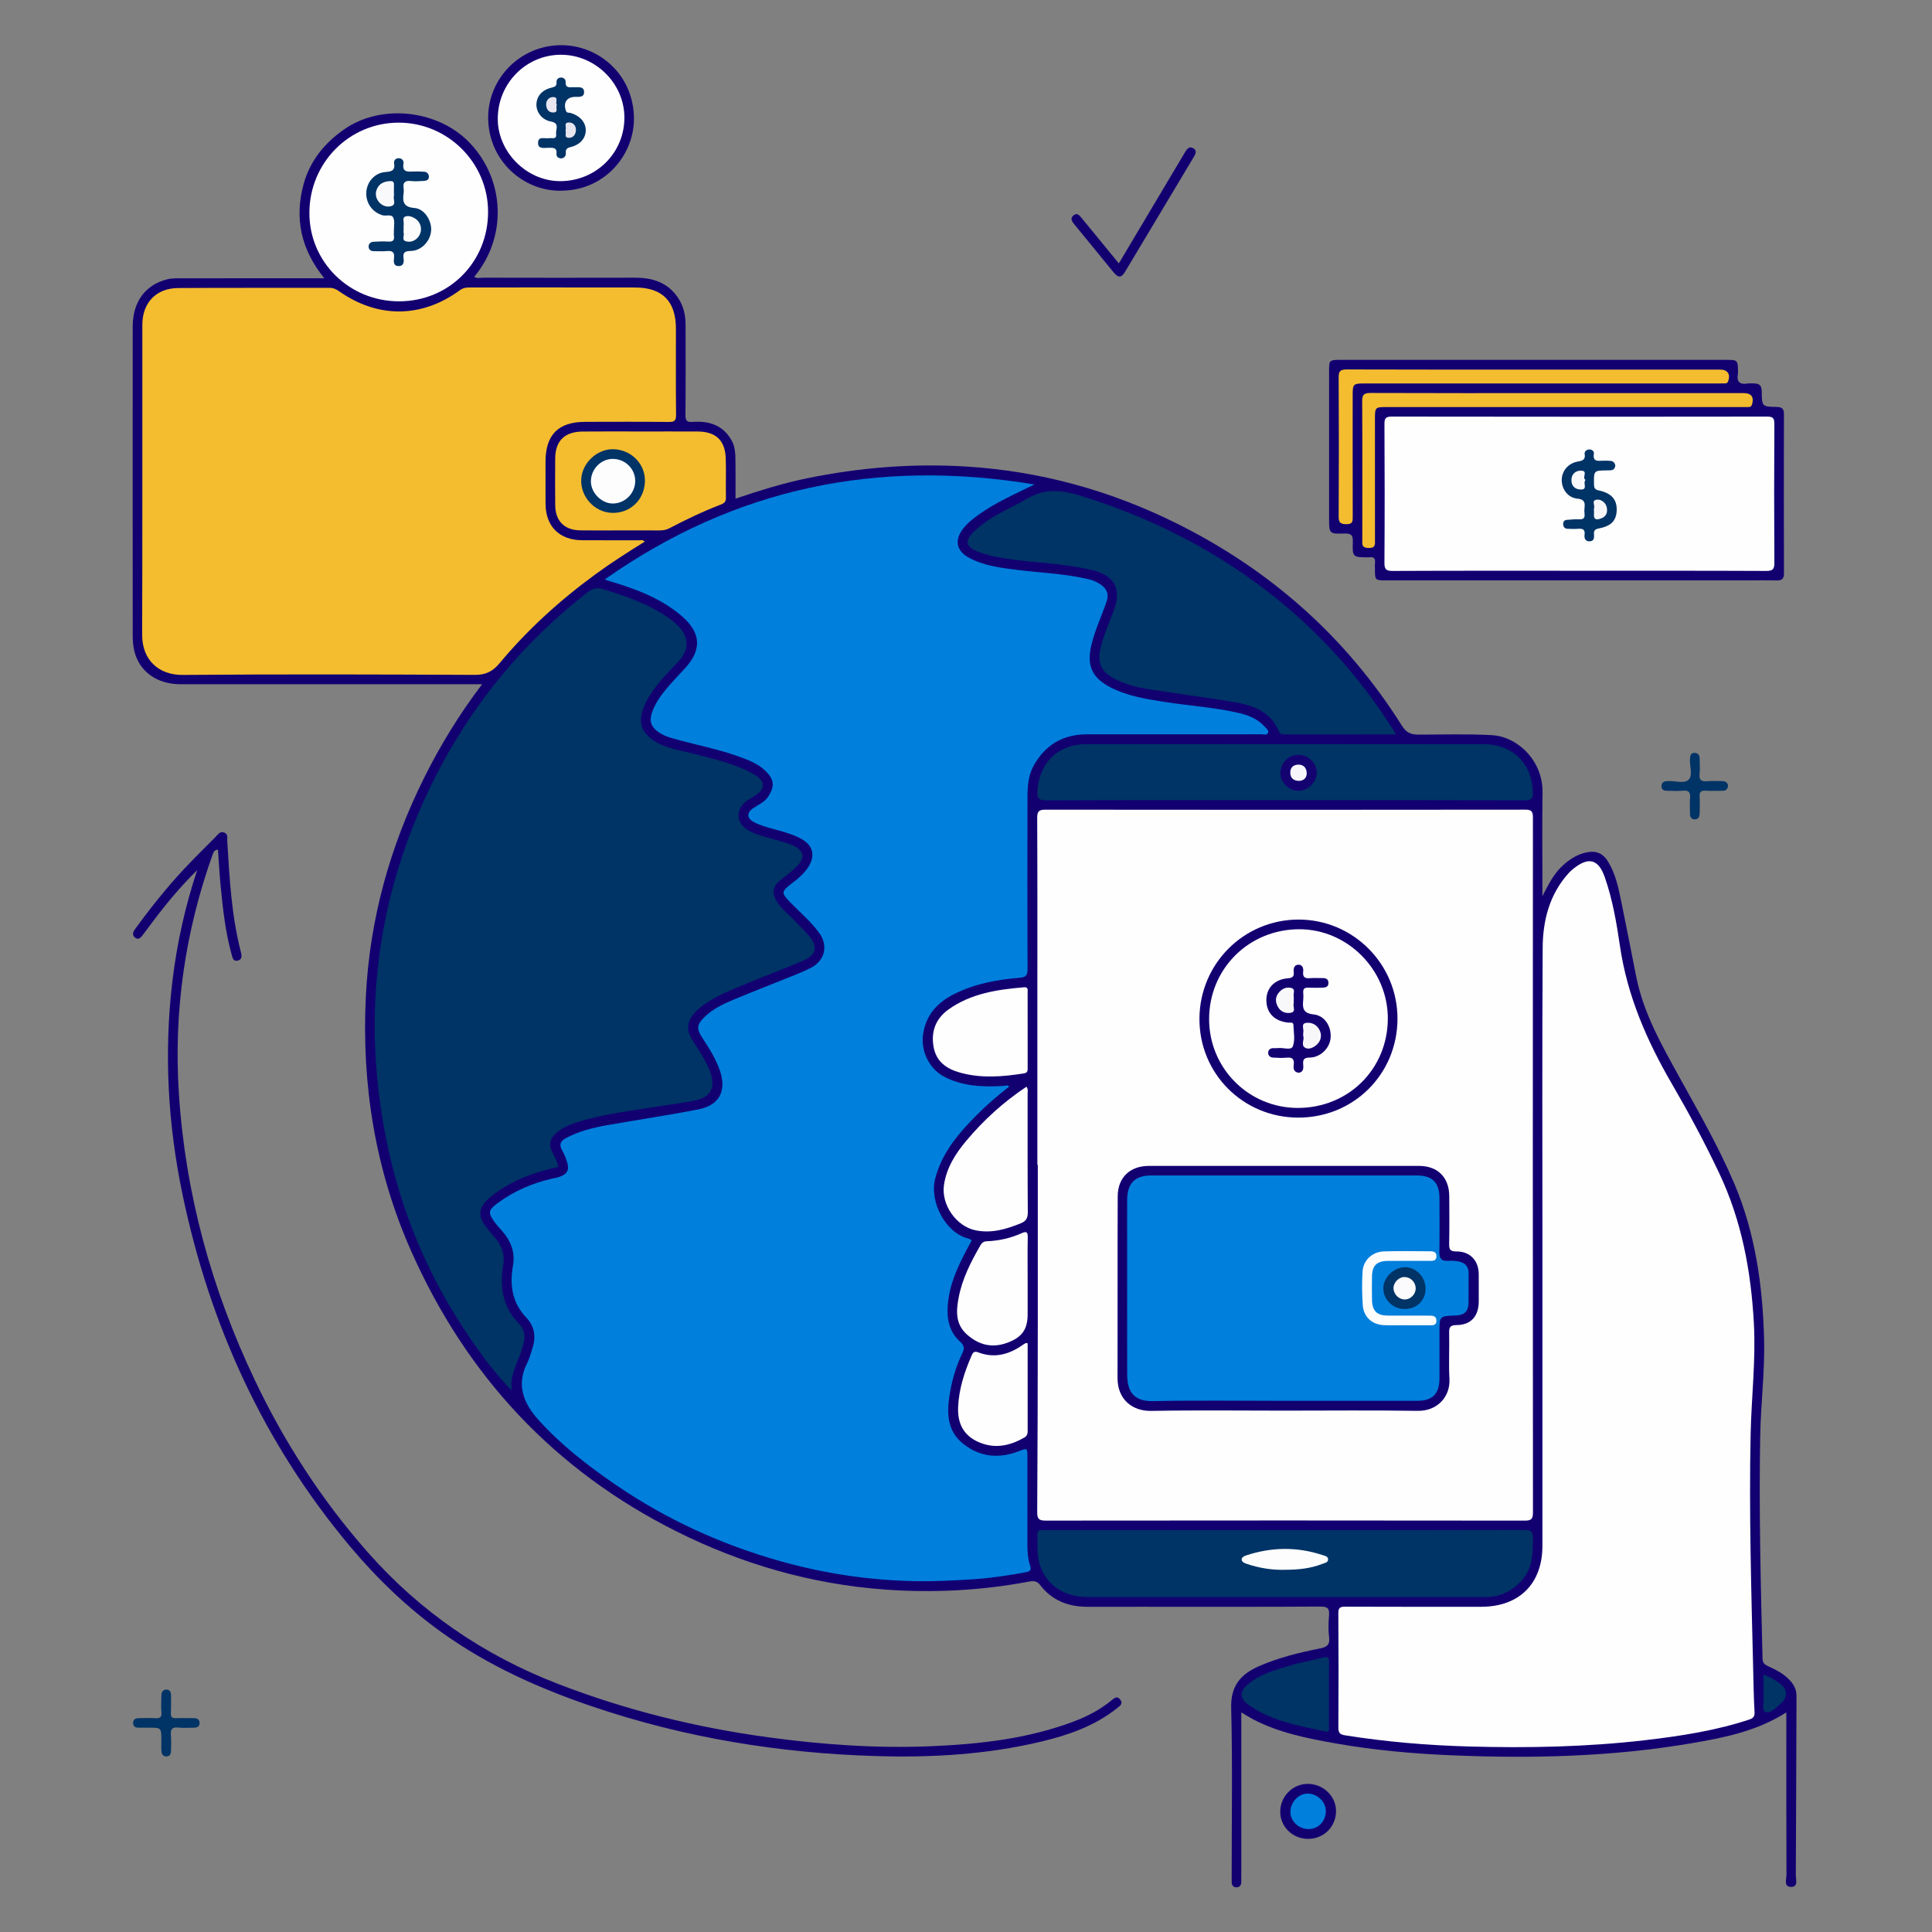
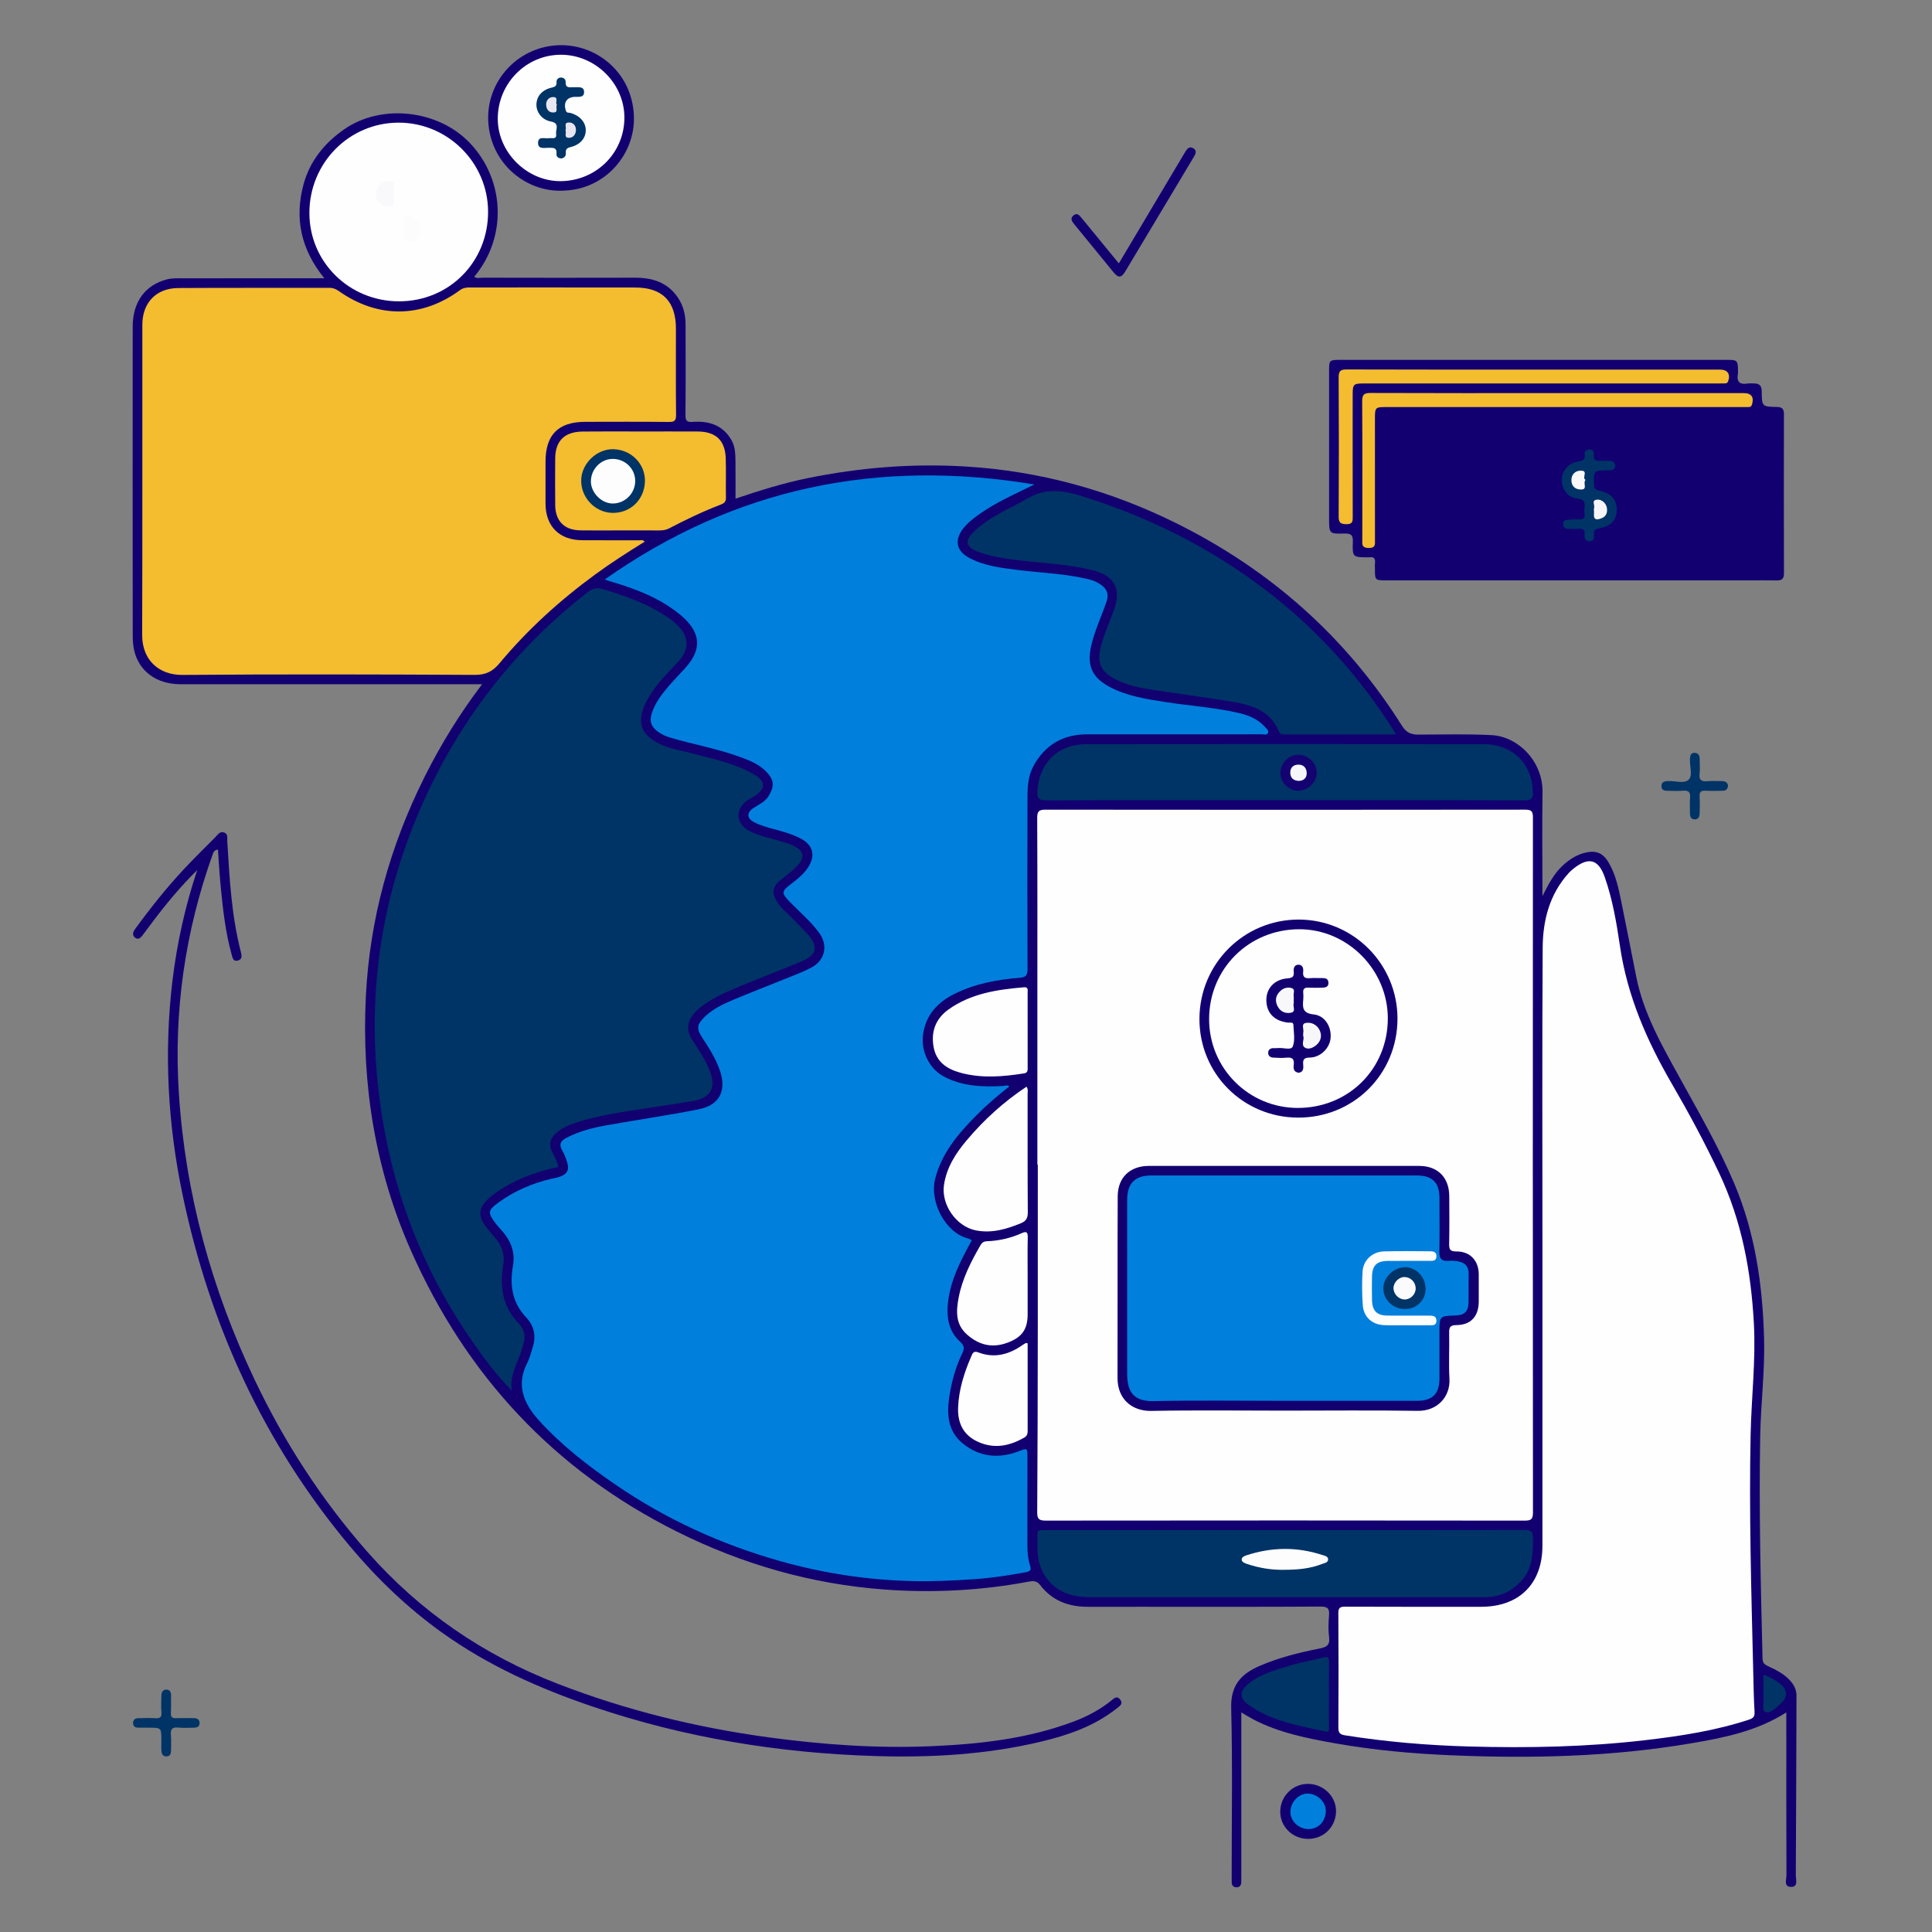
<svg xmlns="http://www.w3.org/2000/svg" version="1.1" id="Layer_1" x="0px" y="0px" viewBox="0 0 1200 1200" style="enable-background:new 0 0 1200 1200;" xml:space="preserve">
  <rect x="0" y="0" width="1200" height="1200" fill="#808080" stroke="none" />
  <g>
    <path style="fill:#120071;" d="M1109.52,1063.609c-18.6,11.8-38.822,15.723-59.054,19.175   c-49.575,8.459-99.553,9.581-149.688,7.428c-23.794-1.022-47.472-3.181-70.914-7.304c-17.641-3.104-35.275-6.56-51.413-14.956   c-2.32-1.207-4.529-2.63-7.454-4.342c0,1.932,0,3.488,0,5.044c0,32.166,0,64.332-0.001,96.498c0,1.333,0.029,2.668-0.027,3.999   c-0.083,1.969-1.095,3.177-3.119,3.088c-1.718-0.076-2.735-1.119-2.805-2.898c-0.052-1.331-0.042-2.665-0.042-3.998   c-0.002-34.833,0.594-69.68-0.294-104.49c-0.356-13.964,5.953-21.051,17.553-26.081c11.93-5.173,24.41-8.273,37.053-10.785   c4.333-0.861,6.886-1.885,6.201-7.103c-0.582-4.423-0.395-9.006-0.04-13.478c0.332-4.174-0.649-5.567-5.275-5.538   c-36.664,0.233-73.331,0.13-109.997,0.13c-11.5,0-23-0.032-34.499,0.009c-11.986,0.042-22.245-3.804-29.682-13.53   c-2.164-2.83-4.487-2.584-7.406-2.038c-29.462,5.512-59.196,7.043-89.037,4.856c-45.486-3.333-88.568-15.68-129.333-36.078   c-76.121-38.088-130.661-96.901-164.951-174.314c-22.262-50.26-30.813-103.473-28.051-158.289   c2.407-47.763,14.963-93.002,36.328-135.813c10.036-20.11,21.718-39.178,35.848-57.803c-2.408,0-4.144,0-5.88,0   c-60.499,0-120.997,0.018-181.496-0.013c-14.621-0.008-25.549-7.874-28.648-20.727c-0.771-3.198-0.96-6.6-0.963-9.909   c-0.054-63.832-0.071-127.664-0.018-191.496c0.013-15.371,7.792-25.865,21.276-29.323c3.283-0.842,6.608-0.673,9.92-0.677   c27.333-0.034,54.665-0.02,81.998-0.02c1.613,0,3.226,0,5.845,0c-14.474-17.732-18.674-37.184-12.909-58.383   c3.931-14.456,12.99-25.588,25.185-34.094c23.254-16.219,58.525-12.108,78.084,8.44c21.799,22.9,23.364,58.346,2.754,83.086   c1.61,1.314,3.485,0.596,5.174,0.599c31.499,0.055,62.999,0.103,94.498,0.006c10.921-0.034,20.297,2.782,26.79,12.319   c3.518,5.168,4.773,10.883,4.787,16.954c0.045,18.666,0.12,37.334-0.075,55.998c-0.037,3.576,0.953,4.564,4.423,4.302   c10.096-0.762,18.729,1.901,24.15,11.286c2.346,4.061,2.429,8.577,2.49,13.049c0.103,7.624,0.028,15.25,0.028,23.324   c15.017-5.042,29.588-9.612,44.584-12.676c32.631-6.667,65.499-9.318,98.817-7.254c45.796,2.837,89.071,14.759,130.063,35.052   c58.481,28.951,105.678,70.655,140.517,125.984c2.7,4.289,5.575,5.46,10.351,5.457c15.15-0.008,30.3-0.49,45.46,0.335   c15.972,0.869,31.787,15.905,31.468,35.663c-0.313,19.328-0.068,38.665-0.067,57.998c0,1.634,0,3.268,0,6.365   c3.863-7.636,7.179-14.015,12.568-18.99c4.492-4.146,9.396-7.238,15.558-8.348c5.715-1.029,9.699,1.049,12.612,5.797   c4.705,7.669,6.478,16.329,8.252,24.949c3.218,15.64,6.203,31.328,9.359,46.98c4.544,22.534,15.803,42.194,26.714,61.987   c11.951,21.678,24.354,43.127,34.046,65.96c13.076,30.808,17.665,63.281,18.569,96.452c0.55,20.186-2.037,40.247-2.406,60.389   c-0.846,46.156,0.324,92.294,1.446,138.433c0.068,2.803,1.475,3.728,3.504,4.669c5.125,2.376,10.165,4.884,13.953,9.289   c2.237,2.601,3.644,5.502,3.632,8.999c-0.121,37.156-0.208,74.312-0.425,111.468c-0.016,2.668,1.601,7.181-2.701,7.319   c-4.991,0.16-3.097-4.655-3.108-7.373c-0.131-31.665-0.084-63.332-0.084-94.998   C1109.52,1067.834,1109.52,1066.044,1109.52,1063.609z" />
    <path style="fill:#120071;" d="M981.213,360.481c-39.984,0-79.967,0.001-119.951-0.001c-7.246,0-7.255-0.014-7.26-7.158   c-0.001-1.166-0.119-2.347,0.023-3.496c0.336-2.718-0.533-4.152-3.5-3.665c-0.324,0.053-0.665,0.009-0.998,0.007   c-9.33-0.069-9.58-0.078-9.252-9.685c0.148-4.342-1.287-5.22-5.32-5.1c-9.429,0.282-9.436,0.072-9.436-9.511   c0-30.654-0.003-61.308,0.002-91.962c0.001-6.059,0.323-6.385,6.57-6.386c80.3-0.006,160.601-0.006,240.901,0.001   c6.059,0.001,6.456,0.433,6.487,6.558c0.003,0.666,0.106,1.353-0.016,1.996c-0.972,5.094,1.126,6.988,6.141,6.118   c1.293-0.224,2.66-0.03,3.992-0.025c3.284,0.013,4.612,1.488,4.643,4.933c0.084,9.385,0.222,9.508,9.381,9.662   c3.232,0.054,4.422,1.158,4.416,4.383c-0.064,32.986-0.076,65.973,0.018,98.959c0.01,3.324-1.256,4.451-4.394,4.4   c-6.163-0.1-12.328-0.027-18.492-0.027C1050.517,360.481,1015.865,360.481,981.213,360.481z" />
    <path style="fill:#120071;" d="M122.478,540.439c-10.216,10.037-19.333,20.99-27.887,32.423c-1.989,2.659-4.01,5.293-5.98,7.966   c-1.165,1.581-2.612,3.024-4.527,1.724c-1.991-1.351-1.715-3.38-0.36-5.244c9.474-13.031,19.473-25.645,30.467-37.425   c6.352-6.806,13.027-13.312,19.581-19.928c1.478-1.492,2.764-3.744,5.323-2.915c2.758,0.893,1.943,3.49,2.067,5.554   c1.394,23.052,2.615,46.125,8.428,68.634c0.566,2.192,1.004,4.615-1.797,5.385c-3.034,0.834-3.372-1.775-3.957-3.879   c-3.843-13.813-5.38-28.001-6.772-42.2c-0.741-7.559-1.132-15.152-1.686-22.804c-1.848,0.1-2.667,1.239-3.086,2.404   c-17.321,48.241-24.508,97.934-21.189,149.108c4.042,62.318,20.301,121.428,47.045,177.721   c18.445,38.822,41.576,74.575,70.036,106.906c32.668,37.112,72.188,64.155,118.174,81.948   c42.372,16.394,86.149,27.197,131.16,33.296c33.422,4.529,66.947,6.916,100.649,5.495c30.334-1.278,60.395-4.599,89.093-15.484   c8.279-3.14,16.029-7.256,22.951-12.844c1.651-1.333,3.439-3.28,5.474-0.763c2.195,2.716-0.166,4.108-2.003,5.567   c-14.014,11.135-30.476,16.745-47.557,20.793c-33.627,7.971-67.874,9.878-102.228,8.842c-59.882-1.806-118.52-11.346-175.403-30.6   c-33.346-11.287-65.264-25.519-94.035-46.145c-21.377-15.325-40.211-33.405-57.071-53.508   c-53.482-63.773-86.984-137.183-103.968-218.29c-9.173-43.805-11.644-88.097-6.347-132.661   C109.867,586.029,114.981,563.044,122.478,540.439z" />
    <path style="fill:#120071;" d="M350.737,118.37c-23.369,1.621-46.264-16.464-47.482-43.288   c-1.103-24.295,17.672-45.357,42.477-46.936c23.735-1.511,46.923,16.17,47.997,43.9C394.629,95.292,376.507,117.271,350.737,118.37   z" />
    <path style="fill:#120071;" d="M694.937,163.591c11.685-19.632,22.976-38.602,34.267-57.573c2.366-3.975,4.711-7.963,7.109-11.919   c1.1-1.815,2.52-3.378,4.828-2.034c2.349,1.367,1.582,3.354,0.501,5.162c-14.216,23.782-28.435,47.562-42.687,71.322   c-2.49,4.151-4.31,4.246-7.484,0.383c-8.118-9.879-16.146-19.832-24.279-29.698c-1.553-1.883-2.614-3.741-0.319-5.528   c2.17-1.689,3.553,0.001,4.9,1.653C679.32,144.616,686.919,153.831,694.937,163.591z" />
    <path style="fill:#120071;" d="M812.632,1142.168c-9.764,0.063-17.609-7.621-17.456-17.101c0.152-9.453,7.751-17.036,17.101-17.065   c9.506-0.03,17.492,7.575,17.552,16.713C829.893,1134.486,822.387,1142.104,812.632,1142.168z" />
    <path style="fill:#003366;" d="M1073.311,487.933c-0.225,2.5-1.523,3.232-3.437,3.231c-3.494-0.001-6.998,0.165-10.48-0.043   c-2.783-0.166-3.916,0.674-3.733,3.6c0.217,3.48,0.097,6.987,0.008,10.479c-0.05,1.963-0.678,3.786-3.074,3.737   c-2.361-0.048-2.928-1.781-2.924-3.816c0.007-3.161-0.204-6.34,0.055-9.48c0.278-3.384-0.687-4.878-4.35-4.534   c-3.299,0.31-6.65,0.068-9.977,0.055c-1.85-0.007-3.376-0.575-3.436-2.723c-0.064-2.307,1.388-3.201,3.51-3.272   c0.166-0.006,0.333,0.004,0.499-0.008c4.424-0.321,10.125,1.879,12.932-0.929c2.588-2.588,0.563-8.231,0.753-12.523   c0.094-2.134,0.303-4.276,3.082-4.093c2.551,0.168,3.013,2.175,2.982,4.37c-0.041,2.828,0.288,5.696-0.078,8.477   c-0.55,4.178,1.294,5.098,4.996,4.754c2.969-0.276,5.985-0.055,8.98-0.047C1071.755,485.172,1073.038,486.164,1073.311,487.933z" />
    <path style="fill:#003366;" d="M100.22,1081.006c0-7.906,0-7.906-7.732-7.906c-2.166,0-4.332-0.017-6.498-0.001   c-1.951,0.015-3.295-0.795-3.325-2.847c-0.029-2.009,1.235-3.028,3.185-3.059c3.498-0.056,7.008-0.203,10.492,0.019   c2.923,0.186,4.239-0.465,3.92-3.769c-0.334-3.459-0.065-6.978-0.017-10.47c0.03-2.165,1.174-3.627,3.331-3.518   c1.973,0.1,2.671,1.706,2.658,3.587c-0.025,3.657,0.087,7.32-0.095,10.968c-0.119,2.386,0.678,3.282,3.096,3.185   c3.659-0.147,7.329-0.026,10.995-0.036c2.087-0.006,3.725,0.698,3.727,3.031c0.002,2.403-1.735,2.928-3.782,2.914   c-3.165-0.022-6.366,0.289-9.488-0.077c-3.999-0.469-4.844,1.261-4.53,4.793c0.278,3.133,0.072,6.309,0.084,9.466   c0.007,1.834-0.518,3.429-2.58,3.627c-2.336,0.224-3.264-1.408-3.404-3.417C100.108,1085.342,100.223,1083.17,100.22,1081.006z" />
    <path style="fill:#007FDD;" d="M603.611,770.332c-7.119,13.009-13.76,25.634-14.939,40.291c-0.697,8.665,1.008,16.712,7.627,22.698   c2.711,2.451,2.806,4.333,1.443,7.133c-4.253,8.741-6.787,18.013-8.177,27.595c-1.569,10.82-0.695,21.161,8.531,28.593   c10.495,8.454,22.365,9.503,34.75,4.725c5.13-1.979,5.304-2.102,5.309,3.27c0.017,18.156,0.005,36.311-0.026,54.466   c-0.008,4.509,0.265,9.012,1.671,13.291c0.919,2.8,0.099,3.637-2.595,4.138c-10.619,1.977-21.303,3.596-32.06,4.324   c-12.441,0.842-24.904,1.466-37.404,1.213c-28.233-0.571-55.951-4.764-83.06-12.401c-36.582-10.306-70.824-25.905-102.255-47.436   c-17.325-11.868-33.934-24.713-47.989-40.335c-8.92-9.915-14.065-21.485-7.044-35.139c1.577-3.066,2.418-6.526,3.469-9.845   c2.193-6.922,0.987-13.335-3.984-18.56c-8.894-9.349-10.376-20.283-8.234-32.426c1.454-8.242-1.471-15.389-6.932-21.568   c-1.212-1.372-2.499-2.688-3.61-4.138c-5.354-6.988-5.279-8.432,1.766-13.509c9.97-7.185,21.086-11.935,33.067-14.662   c1.62-0.369,3.284-0.63,4.838-1.189c4.555-1.639,5.953-4.317,4.507-8.923c-0.793-2.526-1.734-5.076-3.071-7.343   c-2.119-3.591-1.122-5.889,2.297-7.707c7.874-4.186,16.409-6.377,25.073-7.93c19.106-3.424,38.34-6.179,57.373-9.954   c13.088-2.596,17.496-11.668,13.099-24.307c-2.542-7.306-6.676-13.727-10.855-20.138c-3.721-5.708-3.395-8.231,1.543-13.019   c5.004-4.851,11.172-7.838,17.454-10.459c13.039-5.438,26.222-10.53,39.323-15.822c3.079-1.244,6.122-2.605,9.085-4.105   c8.791-4.451,11-13.832,5.168-21.789c-5.25-7.163-12.064-12.852-18.2-19.18c-5.331-5.498-5.268-6.537,0.84-11.191   c3.983-3.035,7.868-6.153,10.614-10.436c4.55-7.099,3.027-13.535-4.386-17.555c-5.288-2.868-11.101-4.406-16.874-5.997   c-4.326-1.192-8.692-2.319-12.668-4.471c-4.186-2.265-4.35-5.733-0.405-8.463c3.384-2.342,7.329-3.81,9.683-7.624   c3.756-6.086,3.487-10.095-1.459-15.167c-4.819-4.942-11.069-7.239-17.336-9.491c-13.795-4.956-28.27-7.461-42.282-11.648   c-2.764-0.826-5.281-1.963-7.595-3.627c-4.315-3.103-5.483-6.691-3.803-11.713c2.103-6.284,5.98-11.485,10.236-16.408   c3.37-3.898,6.942-7.622,10.427-11.421c12.041-13.123,8.169-23.764-2.853-32.955c-12.745-10.629-28.077-16.343-43.814-20.984   c-0.757-0.223-1.498-0.5-3.301-1.107c80.934-57.015,169.387-75.122,266.941-59.025c-12.67,6.227-24.34,11.308-34.7,18.775   c-3.65,2.63-7.177,5.386-9.88,9.021c-5.259,7.073-3.795,13.572,3.962,17.752c9.437,5.086,19.857,6.252,30.244,7.562   c14.801,1.867,29.792,2.272,44.374,5.861c2.651,0.652,5.035,1.733,7.225,3.251c3.672,2.545,5.111,5.837,3.597,10.346   c-3.114,9.277-7.439,18.128-9.603,27.74c-2.814,12.496,0.718,19.913,12.085,25.755c10.549,5.421,22.029,7.201,33.52,9.01   c15.558,2.45,31.351,3.364,46.721,7.024c5.898,1.404,11.402,3.769,15.528,8.418c0.902,1.016,2.624,2.182,2.001,3.746   c-0.693,1.738-2.649,0.88-4.023,0.889c-11.331,0.069-22.663,0.039-33.994,0.039c-24.829,0-49.658-0.022-74.488,0.009   c-14.766,0.019-25.837,6.453-33.037,19.378c-3.26,5.852-3.843,12.362-3.863,18.838c-0.108,35.811-0.125,71.623,0.028,107.434   c0.017,4.026-0.934,5.269-5.136,5.596c-13.967,1.087-27.704,3.705-40.357,10.03c-10.453,5.225-17.762,13.082-19.417,25.33   c-1.379,10.207,3.883,21.14,12.968,25.952c11.465,6.071,23.832,6.546,36.382,5.863c0.987-0.054,1.963-0.3,2.95-0.381   c0.243-0.02,0.51,0.258,1.269,0.677c-7.314,5.73-14.196,11.644-20.566,18.089c-11.154,11.284-21.299,23.145-25.444,39.164   c-3.764,14.545,6.585,33.767,20.373,37.148C602.037,769.409,602.746,769.914,603.611,770.332z" />
    <path style="fill:#FEFEFE;" d="M644.326,723.43c0-35.151,0-70.301,0-105.452c0-36.631,0.076-73.262-0.104-109.891   c-0.02-4.172,1.039-5.187,5.178-5.182c99.323,0.121,198.647,0.124,297.971-0.01c4.118-0.006,4.752,1.293,4.75,4.984   c-0.088,143.819-0.095,287.638,0.025,431.456c0.003,4.159-0.983,5.163-5.15,5.157c-99.157-0.13-198.314-0.125-297.471-0.014   c-4.072,0.005-5.326-0.939-5.297-5.184c0.259-37.976,0.308-75.954,0.357-113.931c0.044-33.978,0.009-67.956,0.009-101.933   C644.505,723.43,644.415,723.43,644.326,723.43z" />
    <path style="fill:#FEFEFE;" d="M958.034,775.171c0-62.158-0.23-124.317,0.15-186.473c0.104-17.052,4.235-33.32,16.243-46.515   c0.781-0.858,1.653-1.646,2.554-2.38c9.571-7.803,15.788-6.348,19.773,5.031c4.855,13.861,7.313,28.345,9.434,42.791   c4.549,30.987,16.745,58.905,32.329,85.706c10.521,18.095,20.433,36.547,29.38,55.495c13.933,29.505,19.728,60.831,21.471,93.182   c1.243,23.047-1.539,45.922-2.02,68.885c-1.019,48.638,0.415,97.259,1.58,145.879c0.212,8.825,0.337,17.658,0.849,26.468   c0.171,2.945-0.78,3.983-3.428,4.854c-20.903,6.875-42.502,10.186-64.247,12.73c-36.44,4.262-73.029,4.974-109.652,3.952   c-25.785-0.719-51.47-2.88-76.974-6.928c-2.833-0.45-4.213-1.283-4.191-4.635c0.157-23.742,0.138-47.486-0.017-71.228   c-0.022-3.386,1.079-4.066,4.24-4.053c28.162,0.118,56.325,0.076,84.488,0.067c23.617-0.007,38.033-14.352,38.035-37.856   C958.037,898.485,958.034,836.828,958.034,775.171z" />
    <path style="fill:#003366;" d="M346.815,724.821c-11.724,2.543-23.034,6.261-33.389,12.473c-3.573,2.144-7.011,4.467-10.09,7.301   c-5.983,5.507-6.574,10.522-1.771,16.954c2.189,2.931,4.653,5.655,6.942,8.513c3.637,4.541,5.015,9.772,4.085,15.459   c-2.234,13.659-0.565,26.141,9.684,36.548c3.334,3.386,4.327,7.793,2.88,12.525c-0.533,1.742-0.999,3.505-1.572,5.233   c-2.57,7.76-7.195,15.002-5.676,23.939c-9.498-9.54-17.272-20.049-24.713-30.77c-26.699-38.468-44.617-80.762-53.589-126.68   c-13.82-70.736-6.953-139.394,22.131-205.549c23.212-52.798,57.424-97.11,102.888-132.7c3.142-2.459,5.941-3.369,9.948-2.145   c14.512,4.435,28.747,9.405,41.283,18.248c1.892,1.335,3.675,2.872,5.312,4.511c6.762,6.774,7.064,14.603,0.662,21.675   c-5.248,5.797-10.955,11.18-15.499,17.602c-2.795,3.95-5.391,7.995-6.936,12.624c-2.912,8.724-0.755,14.599,7.024,19.624   c7.329,4.734,15.863,5.652,24.007,7.848c12.97,3.497,26.285,6.097,38.058,13.003c7.262,4.26,7.157,8.926,0.039,13.495   c-1.257,0.807-2.596,1.485-3.852,2.294c-8.333,5.369-7.88,14.824,0.981,19.366c6.56,3.362,13.861,4.529,20.797,6.779   c1.421,0.461,2.879,0.827,4.266,1.373c9.321,3.672,10.194,8.357,2.697,15.264c-3.049,2.809-6.476,5.202-9.617,7.917   c-3.878,3.352-4.11,7.386-1.682,11.665c2.932,5.166,7.771,8.633,11.721,12.892c2.827,3.048,5.87,5.904,8.574,9.054   c5.68,6.616,4.763,11.902-3.152,15.355c-11.105,4.845-22.484,9.054-33.684,13.686c-9.053,3.744-18.28,7.17-26.524,12.601   c-2.347,1.546-4.635,3.287-6.61,5.276c-5.995,6.036-6.549,11.698-1.915,18.742c3.197,4.859,6.47,9.663,8.902,14.971   c0.621,1.356,1.251,2.716,1.751,4.119c3.499,9.82,0.186,15.838-10.069,17.799c-6.855,1.311-13.791,2.189-20.684,3.303   c-17.216,2.782-34.604,4.673-51.355,9.873c-4.945,1.535-9.682,3.435-13.659,6.928c-3.733,3.279-4.763,6.978-2.501,11.552   C344.376,718.325,346.148,721.181,346.815,724.821z" />
    <path style="fill:#F4BC2F;" d="M400.407,336.461c-10.469,6.487-20.766,13.064-30.649,20.291   c-22.005,16.091-42.056,34.286-59.503,55.214c-4.301,5.159-8.598,7.254-15.471,7.218c-60.49-0.315-120.984-0.462-181.471,0.023   c-14.245,0.114-25.072-8.87-25.015-24.948c0.228-64.181,0.051-128.364,0.115-192.546c0.014-13.747,8.663-22.727,22.309-22.812   c31.328-0.195,62.657-0.044,93.986-0.118c2.356-0.006,4.153,0.883,5.942,2.139c24.059,16.89,51.258,16.718,74.964-0.651   c1.966-1.441,3.827-1.721,6.002-1.721c34.328,0.008,68.657-0.044,102.985,0.027c16.865,0.035,25.229,8.629,25.229,25.599   c0,17.831-0.098,35.662,0.084,53.491c0.036,3.514-0.923,4.453-4.422,4.416c-17.329-0.18-34.66-0.11-51.99-0.074   c-16.779,0.035-24.664,8-24.67,24.829c-0.003,8.665-0.037,17.331,0.008,25.996c0.073,14.063,8.525,22.589,22.626,22.701   c11.831,0.094,23.663,0.004,35.495,0.047C398.016,335.586,399.252,335.072,400.407,336.461z" />
    <path style="fill:#003366;" d="M867.071,456.169c-23.695,0-46.653-0.009-69.611,0.021c-1.482,0.002-2.462-0.339-3.085-1.839   c-5.196-12.517-16.284-16.33-28.173-18.31c-17.68-2.945-35.468-5.23-53.176-8.014c-7.368-1.158-14.6-3.028-21.24-6.645   c-7.785-4.241-10.282-9.548-8.391-18.125c1.863-8.452,5.544-16.277,8.492-24.358c4.885-13.39,0.192-21.477-13.873-24.858   c-15.102-3.631-30.584-4.22-45.904-6.102c-8.227-1.011-16.422-2.185-24.244-5.076c-8.177-3.022-9.045-6.841-2.755-12.9   c9.582-9.231,21.98-13.899,33.233-20.464c11.361-6.628,22.192-4.942,33.775-1.316c41.131,12.878,79.157,31.726,113.485,57.878   c31.695,24.146,58.106,53.14,79.474,86.751C865.602,453.635,866.077,454.491,867.071,456.169z" />
    <path style="fill:#003366;" d="M798.244,950.373c49.487,0,98.974,0.066,148.46-0.113c4.453-0.016,5.541,1.134,5.472,5.488   c-0.143,9.072-0.11,17.96-6.57,25.405c-6.149,7.086-13.705,10.857-23.121,10.851C902.49,991.991,882.495,992,862.5,992   c-62.317,0-124.633,0.013-186.95-0.009c-15.244-0.005-26.425-7.967-30.051-21.291c-1.599-5.876-1.033-11.899-1.115-17.877   c-0.022-1.643,0.72-2.47,2.4-2.439c1.332,0.025,2.666-0.011,3.999-0.011C699.936,950.372,749.09,950.373,798.244,950.373z" />
    <path style="fill:#003366;" d="M798.28,497c-49.489,0-98.978-0.083-148.466,0.13c-4.885,0.021-5.773-1.59-5.484-5.873   c1.19-17.622,12.732-29.027,30.363-29.047c82.315-0.093,164.63-0.101,246.945,0.005c18.114,0.023,30.154,12.304,30.451,29.956   c0.065,3.839-0.851,4.939-4.842,4.927C898.758,496.947,850.268,497,801.779,497C800.613,497,799.446,497,798.28,497z" />
    <path style="fill:#FEFEFE;" d="M247.871,187.16c-30.952,0.004-55.705-24.385-55.701-54.882c0.003-31.034,24.604-55.997,55.285-56.1   c30.489-0.103,55.58,24.76,55.7,55.193C303.277,162.652,278.996,187.155,247.871,187.16z" />
    <path style="fill:#F4BC2F;" d="M384.881,329.445c-8.161-0.001-16.325,0.099-24.484-0.026c-9.825-0.151-15.429-5.767-15.543-15.583   c-0.112-9.659-0.071-19.321-0.013-28.981c0.066-11.015,5.739-16.689,17.078-16.821c12.157-0.142,24.318-0.033,36.477-0.033   c11.659,0,23.319-0.05,34.978,0.014c11.195,0.062,17.013,5.494,17.395,16.609c0.281,8.152-0.046,16.323,0.125,24.481   c0.053,2.523-1.089,3.49-3.169,4.288c-11.018,4.228-21.653,9.307-32.094,14.791c-2.004,1.052-4.073,1.283-6.264,1.275   C401.204,329.427,393.043,329.445,384.881,329.445z" />
    <path style="fill:#FEFEFE;" d="M637.584,674.965c1.147,1.651,0.677,3.171,0.679,4.583c0.035,24.496-0.06,48.993,0.119,73.487   c0.026,3.534-1.059,5.428-4.234,6.726c-9.036,3.693-18.144,6.423-28.098,4.438c-12.166-2.427-21.593-16.044-19.714-28.335   c1.648-10.78,7.274-19.503,14.041-27.542C611.179,695.489,623.507,684.3,637.584,674.965z" />
    <path style="fill:#FEFEFE;" d="M638.289,640.111c0,7.648-0.011,15.297,0.008,22.945c0.004,1.709,0.138,3.276-2.251,3.649   c-13.179,2.06-26.339,3.191-39.45-0.399c-8.503-2.328-15.087-6.705-16.744-16.143c-1.685-9.596,1.44-17.528,9.22-23.114   c13.998-10.051,30.423-12.428,47.045-13.841c2.725-0.232,2.155,1.901,2.16,3.458C638.303,624.481,638.289,632.296,638.289,640.111z   " />
    <path style="fill:#FEFEFE;" d="M638.289,795.346c0,6.99,0,13.981,0,20.971c0,9.429-3.539,14.312-12.502,17.648   c-9.551,3.556-17.869,1.464-25.29-5.173c-7.22-6.458-6.613-14.775-5.019-23.034c2.256-11.691,7.645-22.17,13.546-32.393   c0.918-1.591,2.07-2.333,3.976-2.406c7.538-0.286,14.792-1.942,21.682-5.043c2.671-1.202,3.735-0.79,3.668,2.468   C638.169,777.369,638.288,786.359,638.289,795.346z" />
    <path style="fill:#FEFEFE;" d="M638.289,834.388c0,5.578,0,11.316,0,17.054c0,12.137-0.009,24.274,0.009,36.412   c0.003,1.994,0.124,3.774-2.101,5.049c-9.104,5.217-18.479,7.155-28.446,2.777c-9.406-4.132-13.063-11.789-12.648-21.643   c0.465-11.051,3.764-21.418,8.126-31.48c0.766-1.766,1.351-3.742,4.286-2.608c10.044,3.88,19.149,1.406,27.635-4.546   c0.674-0.473,1.401-0.874,2.122-1.275C637.375,834.068,637.584,834.199,638.289,834.388z" />
    <path style="fill:#003366;" d="M825.445,1052.296c-0.001,6.817,0.026,13.634-0.024,20.45c-0.01,1.339,0.539,3.332-2.108,2.755   c-16.491-3.589-33.272-6.382-47.551-16.341c-5.996-4.182-6.105-8.497-0.497-13.193c7.992-6.694,17.953-9.011,27.565-11.936   c6.165-1.877,12.63-2.749,18.837-4.508c3.605-1.022,3.871,0.462,3.817,3.322C825.362,1039.326,825.445,1045.812,825.445,1052.296z" />
    <path style="fill:#003366;" d="M1095.355,1040.21c3.884,1.239,7.272,3.269,10.386,5.641c4.624,3.521,4.79,8.42,0.395,12.226   c-2.847,2.465-6.208,6.303-9.551,5.302c-2.427-0.727-1.037-5.951-1.178-9.163   C1095.205,1049.632,1095.355,1045.032,1095.355,1040.21z" />
-     <path style="fill:#FEFEFE;" d="M981.001,354.515c-38.662,0-77.324-0.076-115.985,0.108c-4.261,0.02-5.142-1.16-5.115-5.238   c0.188-28.662,0.174-57.326,0.007-85.988c-0.022-3.703,0.835-4.654,4.609-4.648c77.654,0.124,155.309,0.124,232.963,0   c3.77-0.006,4.633,0.938,4.612,4.645c-0.168,28.662-0.18,57.326,0.007,85.988c0.027,4.074-0.849,5.261-5.113,5.241   C1058.325,354.439,1019.663,354.515,981.001,354.515z" />
    <path style="fill:#F4BC2F;" d="M967.245,244.166c38.636,0,77.272-0.002,115.908,0.002c4.721,0,6.474,2.605,5.009,7.181   c-0.396,1.238-1.133,1.473-2.192,1.475c-1.333,0.003-2.665,0.009-3.997,0.009c-73.455,0-146.909,0-220.364,0.001   c-7.604,0-7.605,0.002-7.606,7.83c0,24.818-0.012,49.636,0.015,74.454c0.003,2.86,0.565,5.362-4.068,5.236   c-4.306-0.117-3.8-2.396-3.798-5.091c0.023-28.644,0.1-57.289-0.081-85.931c-0.026-4.148,1.077-5.278,5.246-5.261   C889.959,244.231,928.602,244.166,967.245,244.166z" />
    <path style="fill:#F4BC2F;" d="M952.448,229.556c38.644,0,77.288-0.003,115.932,0.004c4.683,0.001,6.568,2.836,5.008,7.229   c-0.45,1.269-1.276,1.335-2.265,1.36c-1.332,0.034-2.665,0.02-3.997,0.02c-73.124,0.001-146.248,0-219.372,0.002   c-7.313,0-7.582,0.267-7.583,7.544c-0.003,24.985-0.026,49.971,0.033,74.956c0.007,2.885,0.171,5.016-3.972,4.917   c-3.659-0.087-4.785-0.961-4.763-4.755c0.161-28.816,0.171-57.633-0.007-86.448c-0.025-4.043,1.228-4.923,5.055-4.91   C875.16,229.608,913.804,229.556,952.448,229.556z" />
    <path style="fill:#FEFEFE;" d="M348.189,112.515c-20.798,0.14-38.916-17.758-39.016-38.542   c-0.107-21.987,17.402-39.883,39.101-39.968c21.465-0.084,39.58,17.823,39.553,39.097   C387.799,94.982,370.316,112.366,348.189,112.515z" />
    <path style="fill:#007FDD;" d="M812.691,1136.078c-6.163-0.024-11.382-5.116-11.207-10.937c0.177-5.913,5.172-11.124,10.667-11.129   c6.019-0.006,11.414,5.167,11.35,10.881C823.428,1131.311,818.797,1136.102,812.691,1136.078z" />
    <path style="fill:#120071;" d="M797.548,876.17c-27.492,0-54.991-0.362-82.472,0.171c-11.68,0.227-20.989-7.097-20.952-20.39   c0.105-37.655-0.08-75.311,0.106-112.966c0.058-11.683,7.698-18.808,19.324-18.814c55.983-0.028,111.967-0.032,167.95,0.003   c11.493,0.007,18.586,7.18,18.655,18.718c0.059,9.83,0.134,19.663-0.055,29.49c-0.065,3.374,0.312,4.946,4.432,4.916   c8.567-0.064,13.875,5.664,13.94,14.137c0.044,5.665,0.04,11.33,0.001,16.995c-0.062,9.168-4.865,14.537-13.888,14.603   c-4.062,0.03-4.565,1.532-4.49,4.973c0.206,9.493-0.346,19.016,0.182,28.484c0.591,10.612-7.105,20.009-19.76,19.813   C852.869,875.874,825.206,876.17,797.548,876.17z" />
    <path style="fill:#120071;" d="M806.156,694.17c-34.183-0.138-61.348-27.476-61.156-61.545   c0.191-34.046,27.522-61.383,61.449-61.464c34.031-0.081,61.706,27.698,61.551,61.784   C867.844,667.331,840.593,694.309,806.156,694.17z" />
    <path style="fill:#003366;" d="M798.321,981.031c-8.684-0.02-17.255-0.705-25.41-4.053c-3.804-1.562-7.612-3.493-7.73-8.113   c-0.133-5.213,4.143-7.267,8.219-8.791c10.129-3.788,20.701-4.395,31.379-3.659c6.47,0.446,12.871,1.298,18.909,3.941   c3.771,1.651,7.391,3.52,7.416,8.268c0.025,4.797-3.658,6.803-7.432,8.304C815.545,980.163,807,981.059,798.321,981.031z" />
    <path style="fill:#140271;" d="M806.395,468.833c6.004-0.054,11.267,4.951,11.429,10.869c0.162,5.916-5.339,11.44-11.4,11.45   c-5.955,0.01-11.238-5.272-11.117-11.115C795.434,473.889,800.385,468.887,806.395,468.833z" />
-     <path style="fill:#003366;" d="M267.814,142.215c0.116,6.822-5.646,13.464-12.488,13.647c-3.503,0.094-5.284,0.612-4.673,4.574   c0.336,2.178,0.102,4.76-2.877,4.835c-3.47,0.088-3.321-2.795-3.044-5.071c0.453-3.72-1.209-4.563-4.522-4.249   c-2.641,0.25-5.325,0.018-7.99,0.056c-1.757,0.025-3.055-0.823-3.241-2.447c-0.215-1.885,1.013-3.266,2.905-3.395   c3.15-0.215,6.331-0.296,9.48-0.113c2.661,0.154,3.646-0.808,3.33-3.406c-0.14-1.149-0.006-2.329-0.026-3.495   c-0.047-2.659,0.632-5.652-0.37-7.888c-1.112-2.484-4.499-0.862-6.834-1.586c-6.219-1.929-10.369-7.637-9.936-14.355   c0.414-6.419,5.204-11.811,11.48-12.413c3.559-0.341,6.58-0.505,5.779-5.436c-0.294-1.81,0.934-3.261,2.971-3.188   c2.017,0.072,3.155,1.581,2.86,3.379c-0.872,5.308,2.465,5.01,5.944,4.876c2.324-0.09,4.664-0.055,6.982,0.126   c1.697,0.132,2.728,1.307,2.841,2.981c0.132,1.957-1.384,2.616-2.917,2.716c-2.819,0.183-5.682,0.35-8.48,0.062   c-3.653-0.375-4.777,1.147-4.298,4.517c0.139,0.98,0.143,2.013,0.001,2.992c-0.77,5.33-0.068,8.751,6.796,9.265   C263.322,129.635,267.714,136.301,267.814,142.215z" />
    <path style="fill:#003366;" d="M400.566,299.372c-0.494,11.257-9.288,19.509-20.44,19.181   c-10.792-0.318-19.622-9.921-19.116-20.791c0.477-10.269,9.953-19.082,20.156-18.746   C392.374,279.384,401.043,288.481,400.566,299.372z" />
    <path style="fill:#003366;" d="M1003.302,289.355c-0.224,1.306-0.865,2.425-2.382,2.677c-0.977,0.162-1.991,0.12-2.988,0.136   c-8.03,0.129-7.967,0.126-7.874,8.376c0.025,2.207,0.237,3.497,2.916,4.06c7.888,1.657,11.343,5.648,11.19,12.149   c-0.155,6.579-3.361,10.025-11.241,11.507c-2.345,0.441-3.044,1.383-2.856,3.598c0.174,2.055,0.086,4.316-2.742,4.371   c-2.617,0.051-3.425-1.878-3.125-4.102c0.461-3.416-1.309-3.895-4.085-3.677c-2.152,0.169-4.329,0.061-6.494,0   c-1.852-0.052-2.653-1.261-2.714-2.937c-0.056-1.552,0.812-2.522,2.385-2.632c2.483-0.173,4.982-0.432,7.458-0.318   c2.542,0.117,3.755-0.642,3.434-3.348c-0.156-1.314-0.17-2.681,0.001-3.991c0.465-3.562-0.557-5.15-4.584-5.541   c-5.58-0.542-9.4-5.535-9.575-11.068c-0.18-5.691,3.594-10.506,9.309-11.799c2.635-0.596,5.631-0.555,4.922-4.792   c-0.273-1.632,1.161-2.791,2.843-2.854c1.724-0.065,3.137,1.13,2.887,2.726c-0.783,4.992,2.44,4.357,5.453,4.275   c1.662-0.045,3.342-0.082,4.989,0.103C1002.09,286.46,1003.1,287.514,1003.302,289.355z" />
    <path style="fill:#003366;" d="M348.604,98.415c-1.737-0.099-3.112-1.082-2.95-2.719c0.415-4.201-2.147-3.902-4.967-3.908   c-2.609-0.005-6.603,1.062-6.484-3.138c0.123-4.335,4.239-2.359,6.731-2.813c1.857-0.338,5.02,1.073,4.472-2.637   c-0.397-2.683,2.512-6.678-3.182-7.714c-5.533-1.007-9.047-5.656-9.04-10.409c0.007-5.041,3.268-9.043,8.911-10.512   c2.042-0.531,3.803-0.724,3.581-3.55c-0.133-1.694,1.137-2.876,2.818-2.86c1.658,0.016,2.939,1.177,2.837,2.872   c-0.203,3.389,1.907,3.274,4.187,3.134c0.497-0.031,0.998-0.017,1.496-0.002c2.426,0.073,5.705-0.565,5.763,2.969   c0.059,3.607-3.298,2.944-5.657,3.018c-5.139,0.162-7.366,3.626-5.638,8.61c0.572,1.651,1.812,1.087,2.806,1.367   c5.819,1.642,9.521,5.786,9.529,10.719c0.007,5.003-3.425,9.051-9.438,10.511c-2.214,0.538-3.115,1.351-2.941,3.614   C351.582,96.876,350.593,98.114,348.604,98.415z" />
    <path style="fill:#007FDD;" d="M796.887,870.086c-26.822,0-53.653-0.394-80.463,0.177c-12.213,0.26-16.293-5.757-16.317-16.689   c-0.057-26.656-0.019-53.311-0.019-79.967c0-9.496-0.052-18.993,0.014-28.488c0.07-10.163,4.841-15.006,14.957-15.013   c54.977-0.036,109.955-0.036,164.932,0.001c9.696,0.006,14.052,4.411,14.085,14.002c0.039,11.162,0.13,22.326-0.053,33.485   c-0.067,4.097,1.374,5.846,5.521,5.543c2.131-0.156,4.349-0.048,6.441,0.373c4.085,0.822,6.331,3.252,6.224,7.703   c-0.14,5.828,0.028,11.662-0.058,17.492c-0.086,5.864-2.382,8.156-8.125,8.371c-9.941,0.371-9.941,0.371-9.941,10.24   c0,9.663,0.028,19.326-0.008,28.988c-0.035,9.402-4.318,13.752-13.725,13.767C852.531,870.114,824.709,870.086,796.887,870.086z" />
    <path style="fill:#FEFEFE;" d="M805.969,688.159C775.552,688.1,751.03,663.517,751,633.055   c-0.031-31.227,24.599-55.833,55.939-55.884c30.003-0.049,55.084,25.186,55.061,55.399   C861.976,663.957,837.521,688.221,805.969,688.159z" />
    <path style="fill:#FDFDFD;" d="M797.152,975.033c-7.073,0.139-15.058-1.056-22.82-3.705c-1.454-0.496-3.133-1.204-3.105-2.801   c0.021-1.221,1.509-2.017,2.84-2.455c15.732-5.176,31.495-5.424,47.264-0.231c1.476,0.486,3.688,0.81,3.589,2.842   c-0.094,1.924-2.254,2.139-3.754,2.728C813.803,974.298,806.099,975.037,797.152,975.033z" />
    <path style="fill:#F7F6FA;" d="M806.946,485.027c-3.654-0.033-5.496-1.903-5.532-5.101c-0.035-3.04,1.791-4.926,4.919-5.005   c3.43-0.087,5.193,2.136,5.287,5.203C811.713,483.122,809.809,484.883,806.946,485.027z" />
    <path style="fill:#F9F9FB;" d="M244.685,120.546c0.004,0.33,0.079,0.682-0.008,0.988c-0.62,2.173,1.6,5.422-1.544,6.456   c-2.691,0.885-5.679-0.122-7.664-2.386c-2.254-2.569-2.631-5.779-1.11-8.753c1.637-3.2,4.779-4.295,8.269-4.362   c1.422-0.028,2.101,0.645,2.066,2.11C244.644,116.58,244.68,118.563,244.685,120.546z" />
    <path style="fill:#FCFCFD;" d="M250.707,142.222c0-0.829-0.113-1.677,0.023-2.482c0.309-1.826-1.117-4.544,1.114-5.287   c2.058-0.685,4.553,0.197,6.515,1.648c3.968,2.934,4.162,8.687,0.55,12.045c-2.062,1.916-4.576,2.373-6.913,1.684   c-2.541-0.75-0.852-3.38-1.258-5.129C250.555,143.914,250.707,143.05,250.707,142.222z" />
    <path style="fill:#FDFDFE;" d="M367.012,298.987c0.006-7.502,6.095-13.85,13.384-13.953c7.74-0.109,14.084,5.975,14.149,13.572   c0.067,7.832-6.473,14.321-14.241,14.129C373.41,312.564,367.006,305.941,367.012,298.987z" />
    <path style="fill:#F6F6F9;" d="M998.17,316.658c0.133,2.466-1.131,4.278-3.208,5.143c-2.628,1.095-5.423,1.685-4.901-2.932   c0.13-1.146-0.263-2.412,0.083-3.458c0.564-1.708-1.921-4.707,1.802-5.061C995.295,310.033,998.253,313.217,998.17,316.658z" />
    <path style="fill:#F9F9FB;" d="M984.814,298.063c-1.9,2.046,1.685,6.015-2.927,5.988c-3.524-0.021-5.951-2.144-5.851-6.026   c0.093-3.618,2.578-5.665,5.753-5.706C986.889,292.252,982.281,296.741,984.814,298.063z" />
    <path style="fill:#E8E6F1;" d="M345.933,65.109c-1.134,1.67,1.277,4.592-2.124,4.765c-3.018,0.153-4.459-2.106-4.586-4.724   c-0.136-2.81,1.775-4.956,4.469-4.875C347.284,60.385,344.551,63.753,345.933,65.109z" />
    <path style="fill:#E7E5F0;" d="M351.19,80.903c1.019-1.593-1.547-4.883,2.343-4.831c2.73,0.036,4.247,2.257,4.206,4.684   c-0.045,2.638-1.675,5.035-4.615,4.846C349.95,85.397,352.115,82.447,351.19,80.903z" />
    <path style="fill:#FDFDFE;" d="M873.585,823.118c-4.664,0-9.334,0.163-13.989-0.037c-7.345-0.316-12.636-5.056-13.154-12.408   c-0.491-6.96-0.576-14.002-0.123-20.961c0.461-7.078,6.126-12.242,13.291-12.45c9.32-0.271,18.653-0.141,27.98-0.073   c2.072,0.015,4.652-0.065,4.618,3.078c-0.035,3.265-2.612,2.872-4.744,2.879c-8.495,0.024-16.991-0.05-25.485,0.03   c-6.857,0.065-9.678,2.886-9.804,9.715c-0.089,4.829-0.1,9.663,0.004,14.491c0.148,6.883,2.992,9.704,9.813,9.753   c8.328,0.06,16.657-0.012,24.985,0.033c2.26,0.012,5.101-0.288,5.21,2.99c0.119,3.591-2.872,2.953-5.108,2.981   c-4.497,0.057-8.995,0.017-13.492,0.017C873.585,823.143,873.585,823.13,873.585,823.118z" />
    <path style="fill:#003366;" d="M872.323,813.049c-7.439-0.079-13.406-6.156-13.105-13.35c0.278-6.658,6.827-12.691,13.68-12.602   c6.846,0.089,12.592,6.217,12.55,13.384C885.405,807.824,879.865,813.129,872.323,813.049z" />
    <path style="fill:#120071;" d="M806.559,666.315c-3.279-0.544-3.233-2.931-2.986-5.04c0.419-3.578-0.98-4.673-4.429-4.335   c-2.799,0.274-5.656,0.117-8.476-0.048c-1.9-0.111-3.117-1.347-2.962-3.277c0.137-1.702,1.409-2.548,3.125-2.594   c0.998-0.027,2.01,0.087,2.993-0.04c3.178-0.411,8.139,1.627,9.179-1.086c1.5-3.917,0.526-8.834,0.353-13.315   c-0.076-1.975-1.955-1.284-3.162-1.406c-8.634-0.878-13.656-6.053-13.633-14.077c0.021-7.359,5.063-12.775,13.134-13.423   c3.016-0.242,4.208-1.02,3.862-4.081c-0.241-2.128,0.349-4.345,2.887-4.393c2.549-0.048,3.253,2.14,2.989,4.276   c-0.428,3.469,1.108,4.372,4.271,4.084c2.476-0.226,4.991-0.001,7.486-0.057c2.022-0.045,3.771,0.328,3.923,2.74   c0.176,2.805-1.852,3.192-3.99,3.227c-2.829,0.047-5.665,0.127-8.487-0.017c-2.364-0.121-3.382,0.734-3.174,3.142   c0.129,1.487,0.154,3.008-0.002,4.49c-0.523,4.951-0.221,8.299,6.471,8.987c7.01,0.721,11.136,7.655,10.529,14.657   c-0.551,6.346-6.308,12.078-13.01,12.146c-3.458,0.035-4.289,1.172-4.009,4.272C809.652,663.479,809.647,665.96,806.559,666.315z" />
    <path style="fill:#FBFAFC;" d="M872.085,793.185c3.845-0.099,7.029,2.897,7.22,6.791c0.182,3.73-3.017,7.12-6.748,7.15   c-3.712,0.03-6.973-3.221-7.036-7.015C865.463,796.7,868.713,793.272,872.085,793.185z" />
    <path style="fill:#F8F8FA;" d="M803.541,621.712c0,0.497,0.122,1.033-0.021,1.484c-0.625,1.964,1.66,5.159-1.678,5.829   c-3.433,0.689-6.61-0.675-8.32-4.03c-1.893-3.711-1.085-7.053,2.034-9.766c2.019-1.757,4.664-2.242,6.954-1.419   c2.095,0.753,0.73,3.233,1.003,4.925C803.669,619.703,803.541,620.718,803.541,621.712z" />
    <path style="fill:#F7F7FA;" d="M809.457,643.591c0-1.186-0.108-1.713,0.019-2.176c0.56-2.05-1.521-5.413,1.461-6.016   c3.521-0.712,7.019,1.023,8.693,4.451c1.569,3.213,0.915,6.599-1.793,9.04c-1.998,1.802-4.992,3.264-7.291,1.835   C807.805,649.022,810.396,645.492,809.457,643.591z" />
  </g>
</svg>